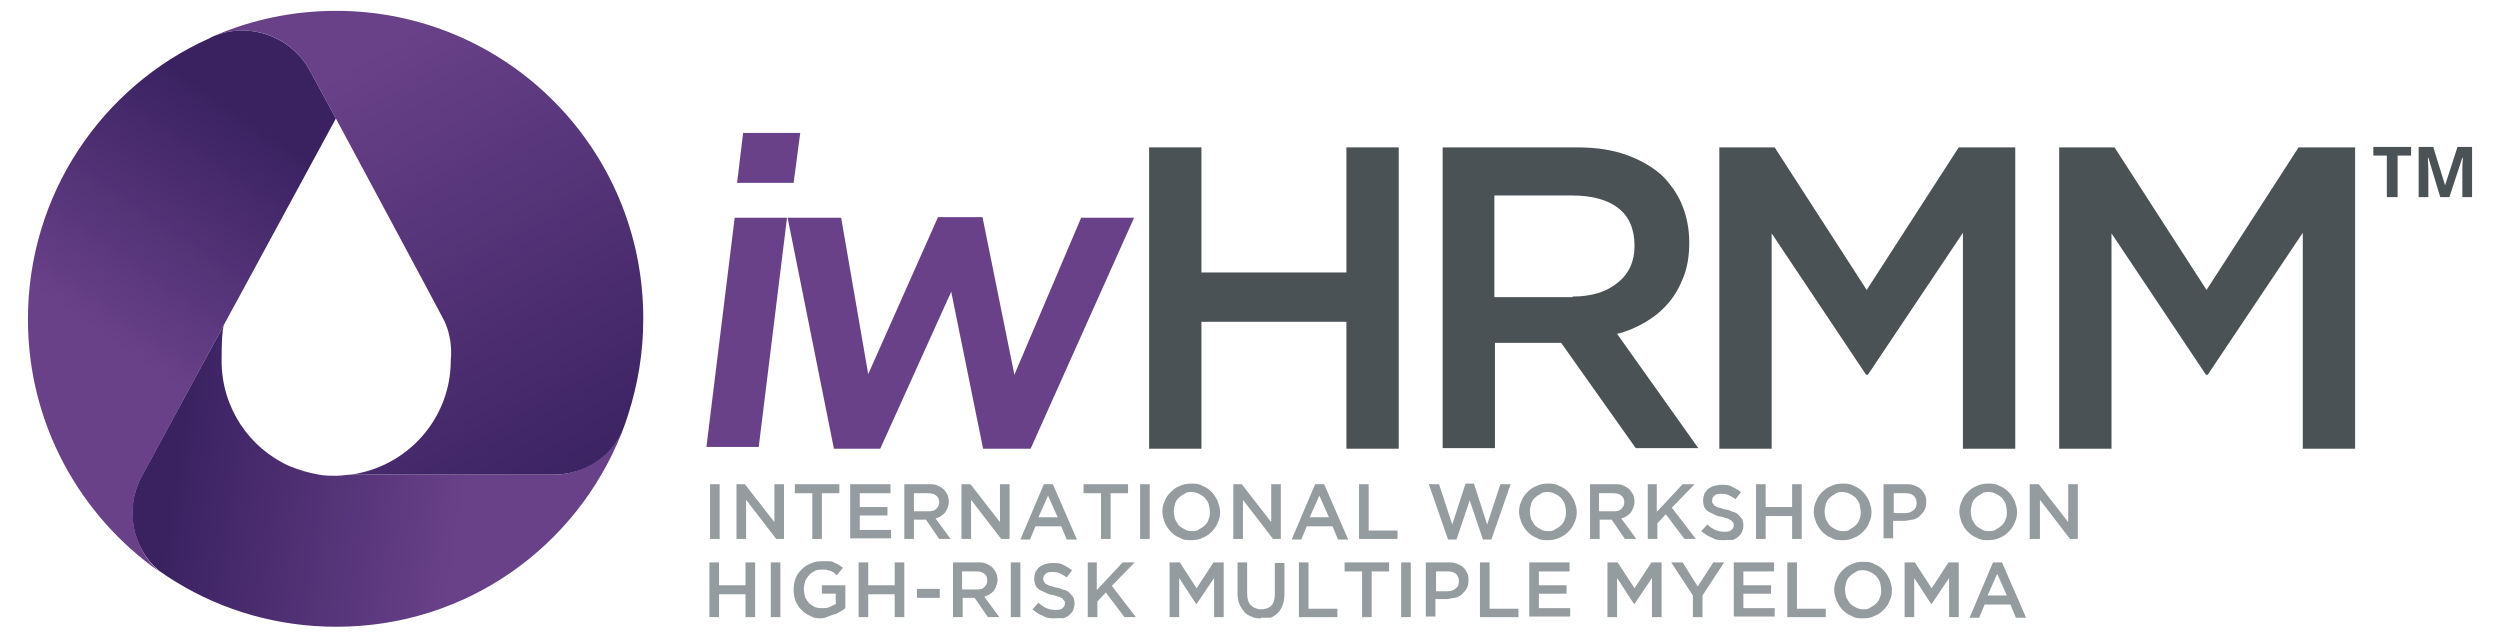
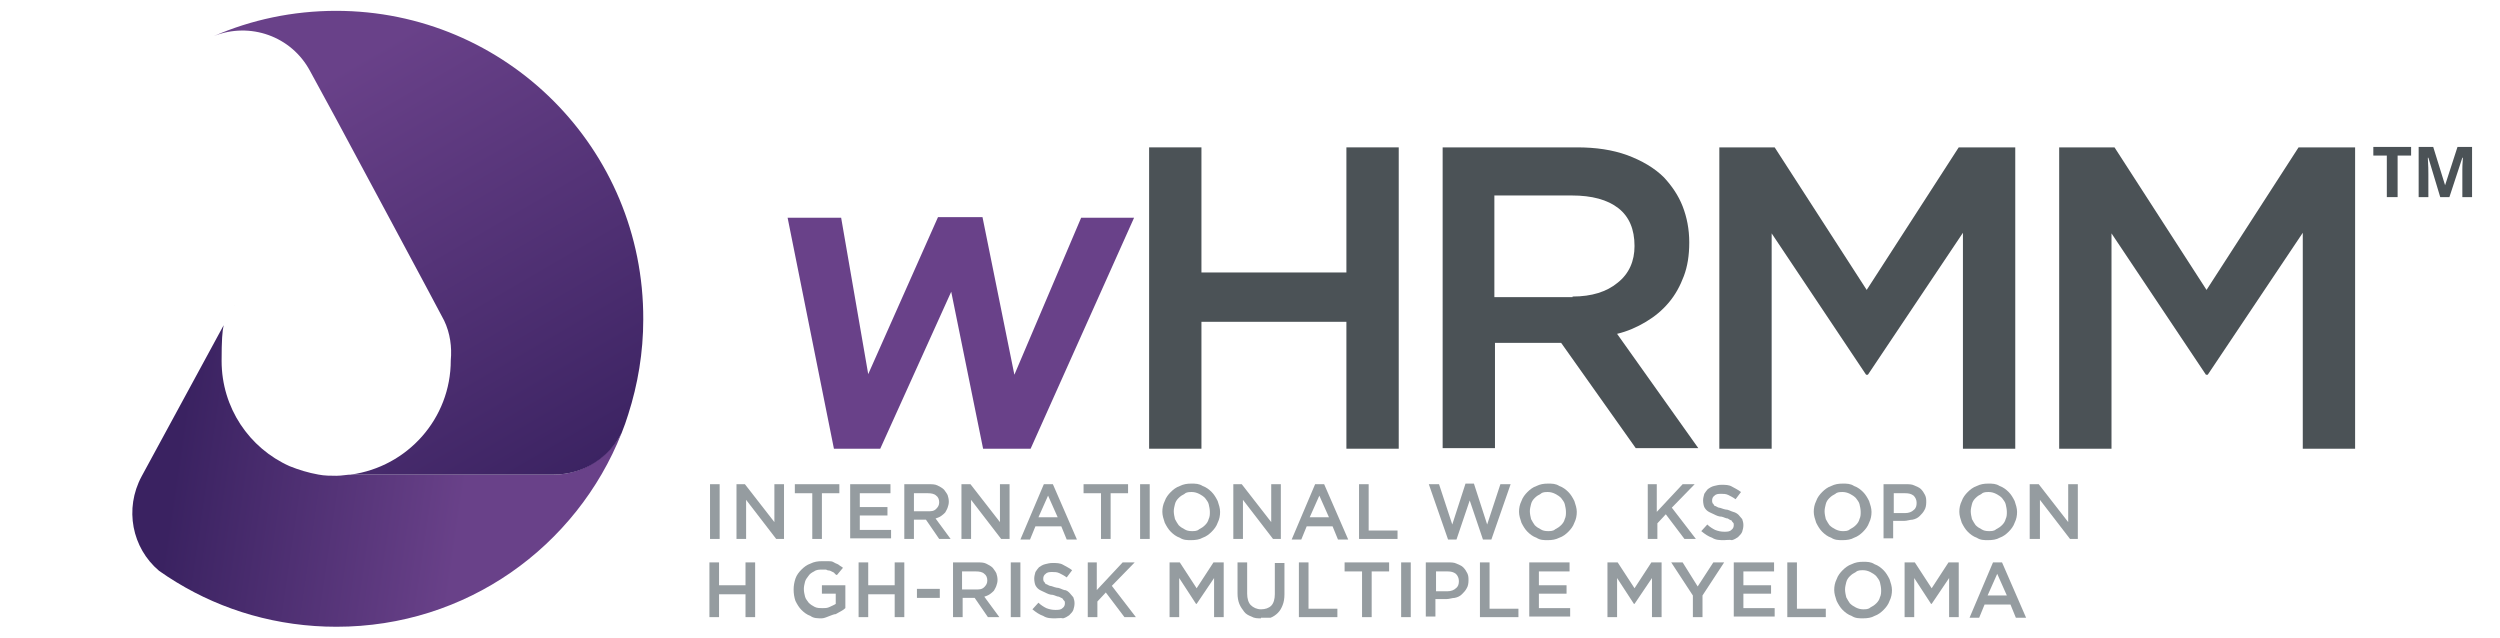
<svg xmlns="http://www.w3.org/2000/svg" id="Layer_1" version="1.1" viewBox="0 0 415.631 106">
  <defs>
    <style>
      .st0 {
        fill: url(#linear-gradient2);
      }

      .st1 {
        fill: url(#linear-gradient1);
      }

      .st2 {
        fill: url(#linear-gradient3);
      }

      .st3 {
        fill: url(#linear-gradient4);
      }

      .st4 {
        fill: #959ca0;
      }

      .st5 {
        fill: url(#linear-gradient);
      }

      .st6 {
        fill: #4b5256;
      }

      .st7 {
        fill: #694189;
      }
    </style>
    <linearGradient id="linear-gradient" x1="76.999" y1="1057.972" x2="29.31" y2="1050.988" gradientTransform="translate(0 -974.1)" gradientUnits="userSpaceOnUse">
      <stop offset="0" stop-color="#694189" />
      <stop offset="1" stop-color="#3a2261" />
    </linearGradient>
    <linearGradient id="linear-gradient1" x1="55.4" y1="1960.43" x2="96.211" y2="2030.449" gradientTransform="translate(0 -1948.2)" gradientUnits="userSpaceOnUse">
      <stop offset="0" stop-color="#694189" />
      <stop offset="1" stop-color="#3a2261" />
    </linearGradient>
    <linearGradient id="linear-gradient2" x1="38.743" y1="1998.95" x2="39.243" y2="1998.95" gradientTransform="translate(0 -1948.2)" gradientUnits="userSpaceOnUse">
      <stop offset="0" stop-color="#a1182f" />
      <stop offset="1" stop-color="#000" />
    </linearGradient>
    <linearGradient id="linear-gradient3" x1="38.993" y1="-1411" x2="38.993" y2="-1410.1" gradientTransform="translate(0 -1359.8) scale(1 -1)" gradientUnits="userSpaceOnUse">
      <stop offset="0" stop-color="#a1182f" />
      <stop offset="1" stop-color="#000" />
    </linearGradient>
    <linearGradient id="linear-gradient4" x1="20.692" y1="1032.665" x2="45.492" y2="996.565" gradientTransform="translate(0 -974.1)" gradientUnits="userSpaceOnUse">
      <stop offset="0" stop-color="#694189" />
      <stop offset="1" stop-color="#3a2261" />
    </linearGradient>
  </defs>
  <g id="Layer_2">
    <g>
      <g>
        <path class="st5" d="M92.143,78.9h-33.6c-.9,0-1.7.2-2.6.2s-2,0-3-.2c-1.7-.3-3.3-.8-4.8-1.4-6.7-3-11.3-9.7-11.3-17.5,0-3.362.112-4.974.343-5.932l-13.643,25.132c-2.9,5.4-1.6,11.9,2.9,15.7,1,.7,1.9,1.3,2.9,1.9,7.7,4.7,16.8,7.4,26.6,7.4,21.6,0,39.9-13.3,47.4-32.2-2.301,4.164-6.621,6.9-11.2,6.9Z" />
        <g>
          <path class="st1" d="M55.943,1.8c-7.3,0-14.2,1.5-20.4,4.2,6-2.4,12.9,0,16,5.8h0l4.3,7.9s18,33.5,18,33.6h0c1,2.1,1.3,4.4,1.1,6.6h0c0,9.7-7.2,17.7-16.6,19h33.695c5,0,9.205-2.8,11.305-6.9.4-1,.8-2.1,1.1-3.1,1.6-5,2.5-10.3,2.5-15.8.1-28.4-22.8-51.3-51.1-51.3h.1Z" />
          <path class="st0" d="M38.743,51.2l.5-.9c-.2.3-.3.6-.5.9Z" />
        </g>
        <path class="st2" d="M38.743,51.2l.5-.9c-.2.3-.3.6-.5.9Z" />
-         <path class="st3" d="M51.543,11.8h0c-3.1-5.8-10.1-8.2-16-5.8-.239.112-.437.195-.8.4C16.943,14.4,4.643,32.3,4.643,53.1c0,17.3,8.6,32.6,21.8,41.9-4.4-3.8-5.7-10.4-2.9-15.7h0l15.2-28.1c.2-.3.3-.6.5-.9l16.6-30.6s-4.3-7.9-4.3-7.9Z" />
      </g>
      <g>
-         <path class="st7" d="M122.143,36.2h8.7l-4.7,38.1h-8.7s4.7-38.1,4.7-38.1ZM123.543,22.1h9.5l-1.1,8.3h-9.4s1-8.3,1-8.3Z" />
        <path class="st7" d="M130.943,36.2h8.9l4.5,26,11.6-26.1h7.4l5.3,26.2,11.1-26.1h8.8l-17.2,38.4h-7.9l-5.3-26.1-11.8,26.1h-7.7l-7.7-38.4h0Z" />
      </g>
      <g>
        <path class="st4" d="M118.043,80.5h1.6v9.1h-1.6v-9.1Z" />
        <path class="st4" d="M122.343,80.5h1.5l4.9,6.3v-6.3h1.6v9.1h-1.3l-5-6.5v6.5h-1.6v-9.1h-.1Z" />
        <path class="st4" d="M135.043,82h-2.9v-1.5h7.4v1.5h-2.9v7.6h-1.6v-7.6Z" />
        <path class="st4" d="M141.343,80.5h6.7v1.5h-5.1v2.3h4.6v1.4h-4.6v2.4h5.2v1.4h-6.8v-9h0Z" />
        <path class="st4" d="M150.243,80.5h4.1c.6,0,1.1,0,1.5.2s.8.4,1.1.7c.2.3.4.5.6.9.1.3.2.7.2,1.1h0c0,.4-.1.7-.2,1s-.3.6-.4.8c-.2.2-.4.4-.7.6s-.6.3-.9.4l2.5,3.4h-1.9l-2.2-3.2h-2v3.2h-1.6v-9.1h-.1ZM154.243,85c.6,0,1,0,1.4-.4.3-.3.5-.6.5-1.1h0c0-.5-.2-.9-.5-1.1-.3-.3-.8-.4-1.4-.4h-2.3v3h2.3Z" />
        <path class="st4" d="M159.843,80.5h1.5l4.9,6.3v-6.3h1.6v9.1h-1.4l-5-6.5v6.5h-1.6v-9.1Z" />
        <path class="st4" d="M173.543,80.5h1.5l4,9.2h-1.7l-.9-2.2h-4.3l-.9,2.2h-1.6l3.9-9.2ZM175.843,86l-1.6-3.6-1.6,3.6h3.2Z" />
        <path class="st4" d="M183.043,82h-2.9v-1.5h7.4v1.5h-2.9v7.6h-1.6v-7.6Z" />
        <path class="st4" d="M189.543,80.5h1.6v9.1h-1.6v-9.1Z" />
        <path class="st4" d="M198.043,89.8c-.7,0-1.3,0-1.9-.4-.6-.2-1.1-.6-1.5-1s-.7-.9-1-1.5c-.2-.6-.4-1.2-.4-1.8h0c0-.6.1-1.2.4-1.8.2-.6.6-1.1,1-1.5s.9-.8,1.5-1c.6-.3,1.2-.4,1.9-.4s1.3,0,1.9.4c.6.2,1.1.6,1.5,1s.7.9,1,1.5c.2.6.4,1.2.4,1.8h0c0,.6-.1,1.2-.4,1.8-.2.6-.6,1.1-1,1.5s-.9.8-1.5,1c-.5.3-1.2.4-1.9.4ZM198.143,88.3c.4,0,.9,0,1.2-.3.4-.2.7-.4,1-.7s.5-.6.6-1c.2-.4.2-.8.2-1.2h0c0-.4-.1-.9-.2-1.3s-.4-.7-.6-1c-.3-.3-.6-.5-1-.7s-.8-.3-1.2-.3-.9,0-1.2.3c-.4.2-.7.4-1,.7-.3.3-.5.6-.6,1s-.2.8-.2,1.2h0c0,.4.1.9.2,1.3.2.4.4.7.6,1,.3.3.6.5,1,.7.3.2.7.3,1.2.3Z" />
        <path class="st4" d="M204.943,80.5h1.5l4.9,6.3v-6.3h1.6v9.1h-1.3l-5-6.5v6.5h-1.6v-9.1h-.1Z" />
        <path class="st4" d="M218.643,80.5h1.5l4,9.2h-1.7l-.9-2.2h-4.3l-.9,2.2h-1.6l3.9-9.2ZM220.943,86l-1.6-3.6-1.6,3.6h3.2Z" />
        <path class="st4" d="M225.943,80.5h1.6v7.7h4.8v1.4h-6.4v-9.1h0Z" />
        <path class="st4" d="M237.543,80.5h1.7l2.2,6.7,2.2-6.8h1.4l2.2,6.8,2.2-6.7h1.7l-3.2,9.2h-1.4l-2.2-6.5-2.2,6.5h-1.4l-3.2-9.2Z" />
        <path class="st4" d="M257.343,89.8c-.7,0-1.3,0-1.9-.4-.6-.2-1.1-.6-1.5-1s-.7-.9-1-1.5c-.2-.6-.4-1.2-.4-1.8h0c0-.6.1-1.2.4-1.8.2-.6.6-1.1,1-1.5s.9-.8,1.5-1c.6-.3,1.2-.4,1.9-.4s1.3,0,1.9.4c.6.2,1.1.6,1.5,1s.7.9,1,1.5c.2.6.4,1.2.4,1.8h0c0,.6-.1,1.2-.4,1.8-.2.6-.6,1.1-1,1.5s-.9.8-1.5,1c-.6.3-1.2.4-1.9.4ZM257.343,88.3c.4,0,.9,0,1.2-.3.4-.2.7-.4,1-.7s.5-.6.6-1c.2-.4.2-.8.2-1.2h0c0-.4-.1-.9-.2-1.3s-.4-.7-.6-1c-.3-.3-.6-.5-1-.7s-.8-.3-1.2-.3-.9,0-1.2.3c-.4.2-.7.4-1,.7-.3.3-.5.6-.6,1s-.2.8-.2,1.2h0c0,.4.1.9.2,1.3.2.4.4.7.6,1,.3.3.6.5,1,.7.3.2.7.3,1.2.3h0Z" />
-         <path class="st4" d="M264.243,80.5h4.1c.6,0,1.1,0,1.5.2s.8.4,1.1.7c.2.3.4.5.6.9.1.3.2.7.2,1.1h0c0,.4-.1.7-.2,1s-.3.6-.4.8c-.2.2-.4.4-.7.6s-.6.3-.9.4l2.5,3.4h-1.9l-2.2-3.2h-2v3.2h-1.6v-9.1h-.1ZM268.143,85c.6,0,1,0,1.4-.4.3-.3.5-.6.5-1.1h0c0-.5-.2-.9-.5-1.1-.3-.3-.8-.4-1.4-.4h-2.3v3h2.3Z" />
        <path class="st4" d="M273.843,80.5h1.6v4.6l4.3-4.6h2l-3.8,3.9,4,5.2h-1.9l-3.1-4.1-1.4,1.5v2.6h-1.6v-9.1h-.1Z" />
        <path class="st4" d="M286.643,89.8c-.7,0-1.4,0-2-.4-.6-.2-1.2-.6-1.8-1.1l1-1.1c.4.4.9.7,1.3.9.5.2,1,.3,1.5.3s.9,0,1.2-.3c.3-.2.4-.5.4-.8h0c0-.2,0-.3-.1-.4s-.2-.2-.3-.4c-.2,0-.4-.2-.6-.3-.3,0-.6-.2-1-.3-.5,0-.9-.2-1.3-.4s-.7-.3-1-.5-.5-.5-.6-.7-.2-.7-.2-1.1h0c0-.4.1-.7.2-1.1.2-.3.4-.6.6-.8.3-.2.6-.4,1-.5s.8-.2,1.2-.2c.7,0,1.3,0,1.8.3s1,.5,1.5.9l-.9,1.2c-.4-.3-.8-.5-1.2-.7s-.8-.2-1.2-.2-.8,0-1.1.3c-.3.2-.4.5-.4.8h0c0,.2,0,.3.1.5.1,0,.2.3.3.4.2,0,.4.2.7.3.3,0,.6.2,1.1.3.5,0,.9.3,1.3.4s.7.3.9.5c.2.2.4.5.6.7.1.3.2.6.2,1h0c0,.4-.1.8-.2,1.1s-.4.6-.7.9c-.3.2-.6.4-1,.5-.4-.1-.9,0-1.3,0h0Z" />
-         <path class="st4" d="M291.943,80.5h1.6v3.8h4.4v-3.8h1.6v9.1h-1.6v-3.8h-4.4v3.8h-1.6v-9.1Z" />
        <path class="st4" d="M306.343,89.8c-.7,0-1.3,0-1.9-.4-.6-.2-1.1-.6-1.5-1s-.7-.9-1-1.5c-.2-.6-.4-1.2-.4-1.8h0c0-.6.1-1.2.4-1.8.2-.6.6-1.1,1-1.5s.9-.8,1.5-1c.6-.3,1.2-.4,1.9-.4s1.3,0,1.9.4c.6.2,1.1.6,1.5,1s.7.9,1,1.5c.2.6.4,1.2.4,1.8h0c0,.6-.1,1.2-.4,1.8-.2.6-.6,1.1-1,1.5s-.9.8-1.5,1c-.5.3-1.2.4-1.9.4ZM306.343,88.3c.4,0,.9,0,1.2-.3.4-.2.7-.4,1-.7s.5-.6.6-1c.2-.4.2-.8.2-1.2h0c0-.4-.1-.9-.2-1.3s-.4-.7-.6-1c-.3-.3-.6-.5-1-.7s-.8-.3-1.2-.3-.9,0-1.2.3c-.4.2-.7.4-1,.7-.3.3-.5.6-.6,1s-.2.8-.2,1.2h0c0,.4.1.9.2,1.3.2.4.4.7.6,1,.3.3.6.5,1,.7s.8.3,1.2.3Z" />
        <path class="st4" d="M313.243,80.5h3.6c.5,0,1,0,1.4.2s.8.3,1.1.6c.3.3.5.6.7,1s.2.8.2,1.2h0c0,.5-.1,1-.3,1.3-.2.4-.5.7-.8,1s-.7.5-1.2.6c-.4,0-.9.2-1.4.2h-1.8v2.9h-1.6v-9h.1ZM316.743,85.3c.6,0,1.1-.2,1.4-.5.4-.3.5-.7.5-1.2h0c0-.5-.2-.9-.5-1.2-.4-.3-.8-.4-1.4-.4h-1.9v3.3h1.9Z" />
        <path class="st4" d="M330.543,89.8c-.7,0-1.3,0-1.9-.4-.6-.2-1.1-.6-1.5-1s-.7-.9-1-1.5c-.2-.6-.4-1.2-.4-1.8h0c0-.6.1-1.2.4-1.8.2-.6.6-1.1,1-1.5s.9-.8,1.5-1c.6-.3,1.2-.4,1.9-.4s1.3,0,1.9.4c.6.2,1.1.6,1.5,1s.7.9,1,1.5c.2.6.4,1.2.4,1.8h0c0,.6-.1,1.2-.4,1.8-.2.6-.6,1.1-1,1.5s-.9.8-1.5,1c-.5.3-1.2.4-1.9.4ZM330.643,88.3c.4,0,.9,0,1.2-.3.4-.2.7-.4,1-.7s.5-.6.6-1c.2-.4.2-.8.2-1.2h0c0-.4-.1-.9-.2-1.3s-.4-.7-.6-1c-.3-.3-.6-.5-1-.7s-.8-.3-1.2-.3-.9,0-1.2.3c-.4.2-.7.4-1,.7-.3.3-.5.6-.6,1s-.2.8-.2,1.2h0c0,.4.1.9.2,1.3.2.4.4.7.6,1,.3.3.6.5,1,.7.3.2.7.3,1.2.3Z" />
        <path class="st4" d="M337.443,80.5h1.5l4.9,6.3v-6.3h1.6v9.1h-1.3l-5-6.5v6.5h-1.7v-9.1Z" />
        <path class="st4" d="M117.943,93.5h1.6v3.8h4.4v-3.8h1.6v9.1h-1.6v-3.8h-4.4v3.8h-1.6v-9.1Z" />
-         <path class="st4" d="M128.143,93.5h1.6v9.1h-1.6s0-9.1,0-9.1Z" />
        <path class="st4" d="M136.643,102.8c-.7,0-1.4,0-1.9-.4-.6-.2-1.1-.6-1.5-1s-.7-.9-1-1.5c-.2-.6-.3-1.2-.3-1.9h0c0-.6.1-1.2.3-1.8s.6-1.1,1-1.5.9-.8,1.5-1c.6-.3,1.2-.4,1.9-.4h1.1c.3,0,.6,0,.9.2s.5.2.8.4c.2.2.5.3.7.5l-1,1.2c-.2,0-.4-.3-.5-.4l-.6-.3c-.2-.1-.4,0-.7-.2h-.8c-.3,0-.8,0-1.2.3-.4.2-.7.4-.9.7s-.5.6-.6,1-.2.8-.2,1.2h0c0,.5.1.9.2,1.3.1.4.4.7.6,1,.3.3.6.5,1,.7s.8.2,1.3.2.8,0,1.2-.2.7-.3,1-.5v-1.7h-2.3v-1.4h3.9v3.8c-.2.2-.5.4-.7.5-.3.2-.6.3-.9.5-.3,0-.7.2-1,.3s-.9.4-1.3.4Z" />
        <path class="st4" d="M142.743,93.5h1.6v3.8h4.4v-3.8h1.6v9.1h-1.6v-3.8h-4.4v3.8h-1.6v-9.1Z" />
        <path class="st4" d="M152.443,97.9h3.8v1.5h-3.8v-1.5Z" />
        <path class="st4" d="M158.343,93.5h4.1c.6,0,1.1,0,1.5.2s.8.4,1.1.7c.2.3.4.5.6.9.1.3.2.7.2,1.1h0c0,.4-.1.7-.2,1s-.3.6-.4.8c-.2.2-.4.4-.7.6s-.6.3-.9.4l2.5,3.4h-1.9l-2.2-3.2h-2v3.2h-1.6v-9.1h-.1ZM162.243,98c.6,0,1,0,1.4-.4.3-.3.5-.6.5-1.1h0c0-.5-.2-.9-.5-1.1-.3-.3-.8-.4-1.4-.4h-2.3v3h2.3Z" />
        <path class="st4" d="M168.043,93.5h1.6v9.1h-1.6v-9.1Z" />
        <path class="st4" d="M175.443,102.8c-.7,0-1.4,0-2-.4-.6-.2-1.2-.6-1.8-1.1l1-1.1c.4.4.9.7,1.3.9.5.2,1,.3,1.5.3s.9,0,1.2-.3c.3-.2.4-.5.4-.8h0c0-.2,0-.3-.1-.4s-.2-.2-.3-.4l-.6-.3c-.3,0-.6-.2-1-.3-.5,0-.9-.2-1.3-.4s-.7-.3-1-.5-.5-.5-.6-.7-.2-.7-.2-1.1h0c0-.4.1-.7.2-1.1.2-.3.4-.6.6-.8.3-.2.6-.4,1-.5s.8-.2,1.2-.2c.7,0,1.3,0,1.8.3s1,.5,1.5.9l-.9,1.2c-.4-.3-.8-.5-1.2-.7s-.8-.2-1.2-.2-.8,0-1.1.3c-.3.2-.4.5-.4.8h0c0,.2,0,.3.1.5.1,0,.2.3.3.4.2,0,.4.2.7.3.3,0,.6.2,1.1.3.5,0,.9.3,1.3.4.4,0,.7.3.9.5s.4.5.6.7c.1.3.2.6.2,1h0c0,.4-.1.8-.2,1.1s-.4.6-.7.9c-.3.2-.6.4-1,.5-.4-.1-.8,0-1.3,0h0Z" />
        <path class="st4" d="M180.743,93.5h1.6v4.6l4.3-4.6h2l-3.8,3.9,4,5.2h-1.9l-3.1-4.1-1.4,1.5v2.6h-1.6v-9.1h-.1Z" />
        <path class="st4" d="M194.443,93.5h1.7l2.8,4.3,2.8-4.3h1.7v9.1h-1.6v-6.5l-2.9,4.3h-.1l-2.8-4.3v6.5h-1.6v-9.1h0Z" />
        <path class="st4" d="M209.643,102.8c-.6,0-1.1,0-1.6-.3-.5-.2-.9-.4-1.2-.8s-.6-.8-.8-1.3-.3-1.1-.3-1.7v-5.2h1.6v5.2c0,.8.2,1.5.6,1.9.4.4,1,.7,1.7.7s1.3-.2,1.7-.6.6-1.1.6-1.9v-5.2h1.6v5.2c0,.7-.1,1.3-.3,1.8s-.4.9-.8,1.3c-.3.3-.7.6-1.2.8h-1.6v.1Z" />
        <path class="st4" d="M215.943,93.5h1.6v7.7h4.8v1.4h-6.4v-9.1h0Z" />
        <path class="st4" d="M226.443,95h-2.9v-1.5h7.4v1.5h-2.9v7.6h-1.6v-7.6Z" />
        <path class="st4" d="M232.943,93.5h1.6v9.1h-1.6v-9.1Z" />
        <path class="st4" d="M237.143,93.5h3.6c.5,0,1,0,1.4.2s.8.3,1.1.6c.3.3.5.6.7,1s.2.8.2,1.2h0c0,.5-.1,1-.3,1.3-.2.4-.5.7-.8,1s-.7.5-1.2.6c-.4,0-.9.2-1.4.2h-1.8v2.9h-1.6v-9h.1ZM240.643,98.3c.6,0,1.1-.2,1.4-.5.4-.3.5-.7.5-1.2h0c0-.5-.2-.9-.5-1.2-.4-.3-.8-.4-1.4-.4h-1.9v3.3h1.9Z" />
        <path class="st4" d="M246.043,93.5h1.6v7.7h4.8v1.4h-6.4v-9.1h0Z" />
        <path class="st4" d="M254.243,93.5h6.7v1.5h-5.1v2.3h4.6v1.4h-4.6v2.4h5.2v1.4h-6.8v-9Z" />
        <path class="st4" d="M267.243,93.5h1.7l2.8,4.3,2.8-4.3h1.7v9.1h-1.6v-6.5l-2.9,4.3h-.1l-2.8-4.3v6.5h-1.6v-9.1Z" />
        <path class="st4" d="M281.443,99l-3.6-5.5h1.9l2.5,4,2.6-4h1.8l-3.6,5.5v3.6h-1.6v-3.6h0Z" />
        <path class="st4" d="M288.243,93.5h6.7v1.5h-5.1v2.3h4.6v1.4h-4.6v2.4h5.2v1.4h-6.8v-9h0Z" />
        <path class="st4" d="M297.143,93.5h1.6v7.7h4.8v1.4h-6.4v-9.1Z" />
        <path class="st4" d="M309.743,102.8c-.7,0-1.3,0-1.9-.4-.6-.2-1.1-.6-1.5-1s-.7-.9-1-1.5c-.2-.6-.4-1.2-.4-1.8h0c0-.6.1-1.2.4-1.8.2-.6.6-1.1,1-1.5s.9-.8,1.5-1c.6-.3,1.2-.4,1.9-.4s1.3,0,1.9.4c.6.2,1.1.6,1.5,1s.7.9,1,1.5c.2.6.4,1.2.4,1.8h0c0,.6-.1,1.2-.4,1.8-.2.6-.6,1.1-1,1.5s-.9.8-1.5,1c-.5.3-1.2.4-1.9.4ZM309.743,101.3c.4,0,.9,0,1.2-.3.4-.2.7-.4,1-.7s.5-.6.6-1c.2-.4.2-.8.2-1.2h0c0-.4-.1-.9-.2-1.3s-.4-.7-.6-1c-.3-.3-.6-.5-1-.7s-.8-.3-1.2-.3-.9,0-1.2.3c-.4.2-.7.4-1,.7-.3.3-.5.6-.6,1s-.2.8-.2,1.2h0c0,.4.1.9.2,1.3.2.4.4.7.6,1,.3.3.6.5,1,.7s.8.3,1.2.3Z" />
        <path class="st4" d="M316.643,93.5h1.7l2.8,4.3,2.8-4.3h1.7v9.1h-1.6v-6.5l-2.9,4.3h-.1l-2.8-4.3v6.5h-1.6v-9.1Z" />
        <path class="st4" d="M331.343,93.5h1.5l4,9.2h-1.7l-.9-2.2h-4.3l-.9,2.2h-1.6l3.9-9.2ZM333.643,99l-1.6-3.6-1.6,3.6h3.2Z" />
      </g>
      <g>
        <path class="st6" d="M191.043,24.5h8.7v20.8h24.1v-20.8h8.7v50.1h-8.7v-21.1h-24.1v21.1h-8.7V24.5Z" />
        <path class="st6" d="M239.843,24.5h22.3c3.2,0,5.9.4,8.4,1.3,2.4.9,4.5,2.1,6.1,3.7,1.3,1.4,2.4,3,3.1,4.8s1.1,3.8,1.1,6h0c0,2.2-.3,4-.9,5.6s-1.4,3.1-2.5,4.4c-1.1,1.3-2.3,2.3-3.8,3.2s-3.1,1.6-4.8,2l13.5,19h-10.4l-12.4-17.5h-11v17.5h-8.7V24.5h0ZM261.443,49.3c3.2,0,5.7-.8,7.5-2.3,1.9-1.5,2.8-3.6,2.8-6.1h0c0-2.8-.9-4.9-2.7-6.3-1.8-1.4-4.4-2.1-7.7-2.1h-12.9v16.9h13v-.1Z" />
        <path class="st6" d="M285.643,24.5h9.4l15.3,23.7,15.3-23.7h9.4v50.1h-8.7v-35.9l-15.8,23.6h-.3l-15.7-23.5v35.8h-8.7V24.5h-.2,0Z" />
        <path class="st6" d="M342.143,24.5h9.4l15.3,23.7,15.3-23.7h9.4v50.1h-8.7v-35.9l-15.8,23.6h-.3l-15.7-23.5v35.8h-8.7V24.5h-.2,0Z" />
      </g>
    </g>
  </g>
  <g>
    <path class="st6" d="M398.609,32.77h-1.794v-6.907h-2.243v-1.435h6.279v1.435h-2.243v6.907Z" />
    <path class="st6" d="M405.695,32.77l-1.973-6.548h-.09c.09,1.346.09,2.243.09,2.691v3.857h-1.615v-8.342h2.422l1.973,6.369h0l2.063-6.369h2.422v8.342h-1.615v-4.575c0-.269,0-.897.09-1.973h-.09l-2.153,6.548h-1.525Z" />
  </g>
</svg>